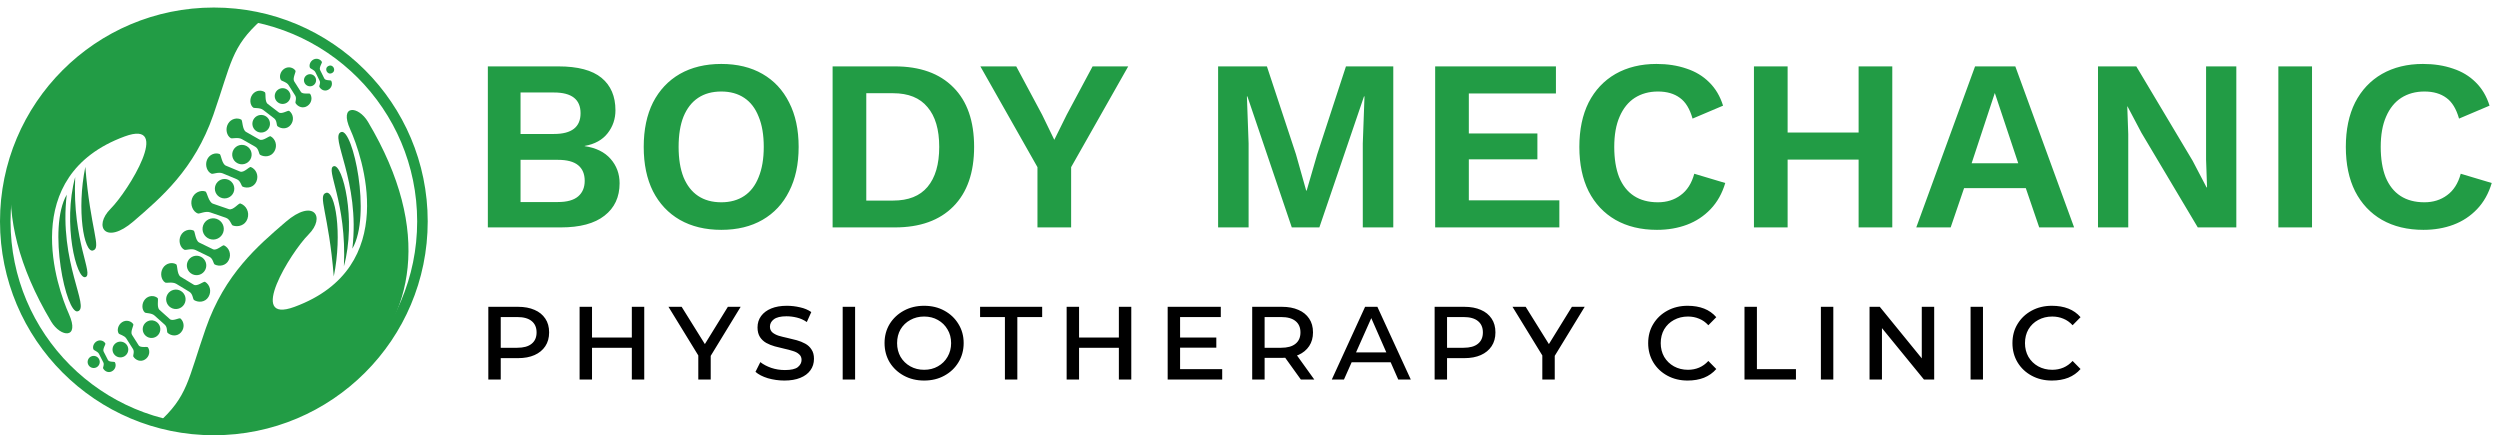
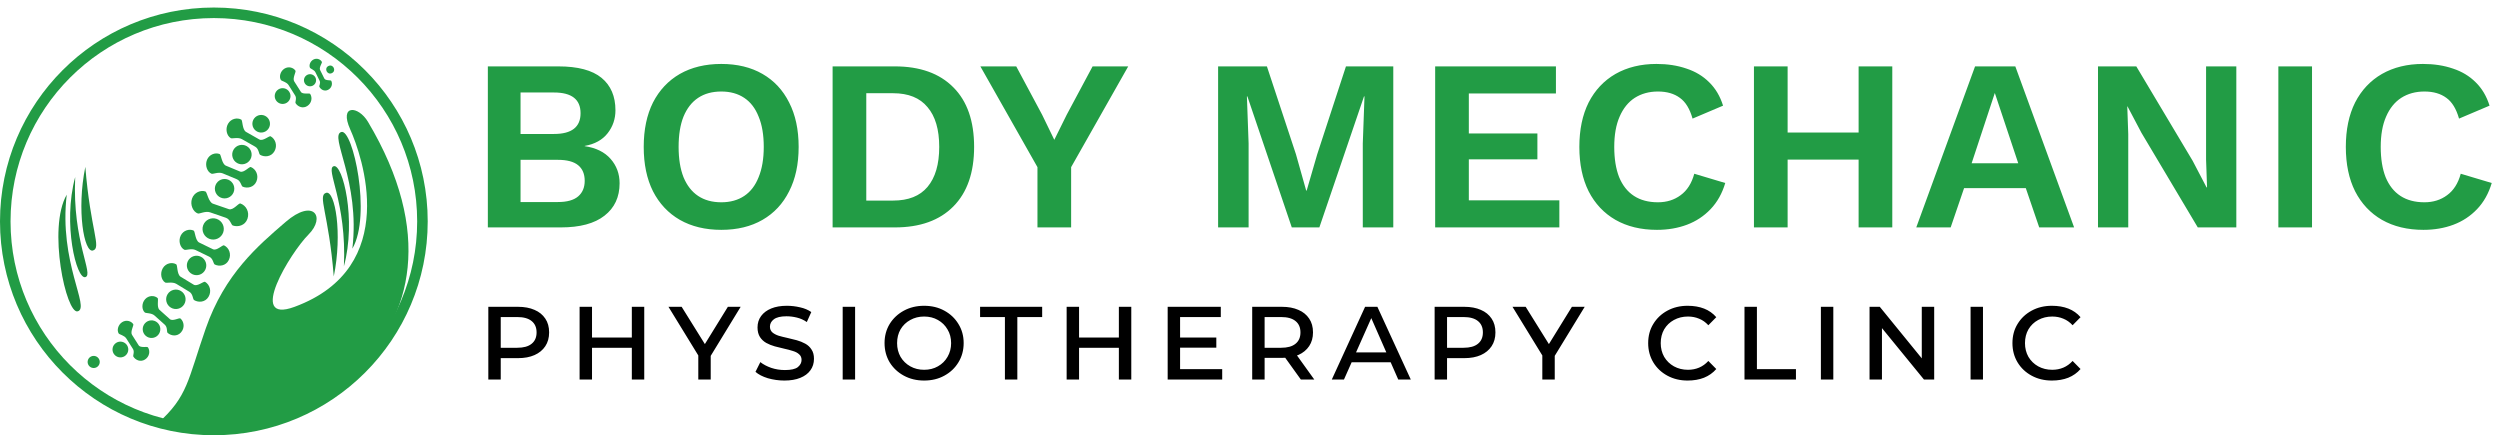
<svg xmlns="http://www.w3.org/2000/svg" width="1660" height="289" viewBox="0 0 1660 289" fill="none">
  <path d="M323.932 151V44.08H370.75C383.71 44.08 393.268 46.618 399.424 51.694C405.58 56.77 408.658 63.952 408.658 73.24C408.658 78.964 406.93 84.04 403.474 88.468C400.018 92.896 394.942 95.704 388.246 96.892V97.054C395.698 98.134 401.422 100.942 405.418 105.478C409.414 110.014 411.412 115.414 411.412 121.678C411.412 130.858 408.064 138.04 401.368 143.224C394.78 148.408 385.114 151 372.37 151H323.932ZM345.64 134.152H370.426C376.474 134.152 380.956 132.91 383.872 130.426C386.788 127.942 388.246 124.486 388.246 120.058C388.246 115.522 386.788 112.066 383.872 109.69C380.956 107.314 376.474 106.126 370.426 106.126H345.64V134.152ZM345.64 88.954H367.834C379.606 88.954 385.492 84.364 385.492 75.184C385.492 66.004 379.606 61.414 367.834 61.414H345.64V88.954ZM478.946 42.46C489.53 42.46 498.656 44.674 506.324 49.102C513.992 53.53 519.878 59.848 523.982 68.056C528.194 76.264 530.3 86.092 530.3 97.54C530.3 108.988 528.194 118.816 523.982 127.024C519.878 135.232 513.992 141.55 506.324 145.978C498.656 150.406 489.53 152.62 478.946 152.62C468.362 152.62 459.182 150.406 451.406 145.978C443.738 141.55 437.798 135.232 433.586 127.024C429.482 118.816 427.43 108.988 427.43 97.54C427.43 86.092 429.482 76.264 433.586 68.056C437.798 59.848 443.738 53.53 451.406 49.102C459.182 44.674 468.362 42.46 478.946 42.46ZM478.946 60.766C472.898 60.766 467.768 62.17 463.556 64.978C459.344 67.786 456.104 71.944 453.836 77.452C451.676 82.852 450.596 89.548 450.596 97.54C450.596 105.424 451.676 112.12 453.836 117.628C456.104 123.136 459.344 127.294 463.556 130.102C467.768 132.91 472.898 134.314 478.946 134.314C484.886 134.314 489.962 132.91 494.174 130.102C498.386 127.294 501.572 123.136 503.732 117.628C506 112.12 507.134 105.424 507.134 97.54C507.134 89.548 506 82.852 503.732 77.452C501.572 71.944 498.386 67.786 494.174 64.978C489.962 62.17 484.886 60.766 478.946 60.766ZM594.162 44.08C610.902 44.08 623.862 48.724 633.042 58.012C642.222 67.192 646.812 80.368 646.812 97.54C646.812 114.604 642.222 127.78 633.042 137.068C623.862 146.356 610.902 151 594.162 151H552.852V44.08H594.162ZM593.028 133.18C603.18 133.18 610.794 130.156 615.87 124.108C621.054 117.952 623.646 109.096 623.646 97.54C623.646 85.984 621.054 77.182 615.87 71.134C610.794 64.978 603.18 61.9 593.028 61.9H575.208V133.18H593.028ZM749.138 44.08L711.23 110.986V151H688.874V110.986L650.966 44.08H674.78L691.952 76.156L700.052 92.842L708.314 76.156L725.486 44.08H749.138ZM925.141 44.08V151H904.891V95.272L906.025 64.006H905.701L876.055 151H857.749L828.265 64.006H827.941L829.075 95.272V151H808.825V44.08H841.225L860.503 102.4L867.307 126.538H867.631L874.597 102.562L893.713 44.08H925.141ZM952.948 151V44.08H1033.14V62.062H975.304V88.63H1020.83V105.802H975.304V133.018H1035.41V151H952.948ZM1145.57 121.516C1143.52 128.428 1140.28 134.206 1135.85 138.85C1131.42 143.494 1126.18 146.95 1120.14 149.218C1114.09 151.486 1107.45 152.62 1100.21 152.62C1089.63 152.62 1080.45 150.406 1072.67 145.978C1065 141.55 1059.06 135.232 1054.85 127.024C1050.75 118.816 1048.69 108.988 1048.69 97.54C1048.69 86.092 1050.75 76.264 1054.85 68.056C1059.06 59.848 1065 53.53 1072.67 49.102C1080.45 44.674 1089.52 42.46 1099.89 42.46C1107.23 42.46 1113.87 43.486 1119.81 45.538C1125.75 47.482 1130.77 50.506 1134.88 54.61C1139.09 58.714 1142.17 63.898 1144.11 70.162L1123.86 78.748C1122.03 72.268 1119.22 67.678 1115.44 64.978C1111.66 62.17 1106.8 60.766 1100.86 60.766C1095.03 60.766 1089.9 62.17 1085.47 64.978C1081.15 67.786 1077.8 71.944 1075.42 77.452C1073.05 82.852 1071.86 89.548 1071.86 97.54C1071.86 105.424 1072.94 112.12 1075.1 117.628C1077.37 123.136 1080.66 127.294 1084.98 130.102C1089.3 132.91 1094.59 134.314 1100.86 134.314C1106.69 134.314 1111.71 132.748 1115.92 129.616C1120.24 126.484 1123.27 121.732 1125 115.36L1145.57 121.516ZM1256.48 44.08V151H1234.12V44.08H1256.48ZM1186.98 44.08V151H1164.62V44.08H1186.98ZM1245.79 87.982V105.964H1175.8V87.982H1245.79ZM1377.21 151H1354.04L1345.13 124.918H1304.15L1295.24 151H1272.4L1311.44 44.08H1338.17L1377.21 151ZM1309.17 108.394H1340.11L1324.56 61.738L1309.17 108.394ZM1484.92 44.08V151H1459.33L1421.9 88.144L1412.67 70.648H1412.51L1413.16 89.116V151H1393.07V44.08H1418.5L1455.92 106.774L1465.16 124.432H1465.48L1464.83 105.964V44.08H1484.92ZM1535.18 44.08V151H1512.83V44.08H1535.18ZM1654.51 121.516C1652.46 128.428 1649.22 134.206 1644.79 138.85C1640.36 143.494 1635.12 146.95 1629.07 149.218C1623.03 151.486 1616.38 152.62 1609.15 152.62C1598.56 152.62 1589.38 150.406 1581.61 145.978C1573.94 141.55 1568 135.232 1563.79 127.024C1559.68 118.816 1557.63 108.988 1557.63 97.54C1557.63 86.092 1559.68 76.264 1563.79 68.056C1568 59.848 1573.94 53.53 1581.61 49.102C1589.38 44.674 1598.46 42.46 1608.82 42.46C1616.17 42.46 1622.81 43.486 1628.75 45.538C1634.69 47.482 1639.71 50.506 1643.82 54.61C1648.03 58.714 1651.11 63.898 1653.05 70.162L1632.8 78.748C1630.96 72.268 1628.16 67.678 1624.38 64.978C1620.6 62.17 1615.74 60.766 1609.8 60.766C1603.96 60.766 1598.83 62.17 1594.41 64.978C1590.09 67.786 1586.74 71.944 1584.36 77.452C1581.99 82.852 1580.8 89.548 1580.8 97.54C1580.8 105.424 1581.88 112.12 1584.04 117.628C1586.31 123.136 1589.6 127.294 1593.92 130.102C1598.24 132.91 1603.53 134.314 1609.8 134.314C1615.63 134.314 1620.65 132.748 1624.86 129.616C1629.18 126.484 1632.21 121.732 1633.93 115.36L1654.51 121.516Z" fill="#229C45" />
  <path d="M324.245 252V203.72H343.965C348.215 203.72 351.87 204.4 354.93 205.76C357.99 207.063 360.37 208.99 362.07 211.54C363.77 214.033 364.62 217.093 364.62 220.72C364.62 224.29 363.77 227.35 362.07 229.9C360.37 232.45 357.99 234.405 354.93 235.765C351.87 237.125 348.215 237.805 343.965 237.805H328.835L332.49 233.895V252H324.245ZM332.49 234.83L329.345 230.92H343.455C347.648 230.92 350.822 230.042 352.975 228.285C355.185 226.528 356.29 224.007 356.29 220.72C356.29 217.433 355.185 214.912 352.975 213.155C350.822 211.398 347.648 210.52 343.455 210.52H329.345L332.49 206.61V234.83ZM384.854 252V203.72H393.099V224.12H419.534V203.72H427.779V252H419.534V230.92H393.099V252H384.854ZM463.668 252V233.3L465.283 238.655L443.863 203.72H452.618L470.298 232.11H465.793L483.303 203.72H491.803L470.468 238.655L471.913 233.3V252H463.668ZM540.481 238.23C540.481 241.177 539.688 243.727 538.101 245.88C536.571 248.033 534.333 249.705 531.386 250.895C528.496 252.085 524.983 252.68 520.846 252.68C517.106 252.68 513.451 252.17 509.881 251.15C506.368 250.073 503.619 248.657 501.636 246.9L504.866 240.44C506.793 241.97 509.201 243.245 512.091 244.265C514.981 245.228 518.013 245.71 521.186 245.71C525.266 245.71 528.128 245.058 529.771 243.755C531.414 242.395 532.236 240.808 532.236 238.995C532.236 237.408 531.698 236.162 530.621 235.255C529.601 234.292 528.213 233.555 526.456 233.045C524.699 232.478 522.773 231.968 520.676 231.515C518.636 231.062 516.568 230.552 514.471 229.985C512.431 229.418 510.533 228.653 508.776 227.69C507.076 226.727 505.688 225.423 504.611 223.78C503.534 222.08 502.996 219.955 502.996 217.405C502.996 214.515 503.789 211.993 505.376 209.84C506.963 207.687 509.201 206.015 512.091 204.825C514.981 203.635 518.438 203.04 522.461 203.04C525.408 203.04 528.326 203.38 531.216 204.06C534.106 204.683 536.599 205.732 538.696 207.205L535.721 213.835C533.681 212.418 531.471 211.427 529.091 210.86C526.768 210.293 524.473 210.01 522.206 210.01C518.353 210.01 515.548 210.69 513.791 212.05C512.091 213.353 511.241 214.968 511.241 216.895C511.241 218.482 511.779 219.757 512.856 220.72C513.933 221.627 515.321 222.363 517.021 222.93C518.778 223.44 520.704 223.922 522.801 224.375C524.898 224.828 526.966 225.338 529.006 225.905C531.046 226.472 532.944 227.237 534.701 228.2C536.458 229.163 537.846 230.467 538.866 232.11C539.943 233.697 540.481 235.737 540.481 238.23ZM559.542 252V203.72H567.787V252H559.542ZM613.606 252.68C608.619 252.68 604.142 251.603 600.176 249.45C596.209 247.297 593.064 244.35 590.741 240.61C588.474 236.813 587.341 232.535 587.341 227.775C587.341 223.072 588.474 218.85 590.741 215.11C593.064 211.37 596.209 208.423 600.176 206.27C604.142 204.117 608.619 203.04 613.606 203.04C618.649 203.04 623.126 204.117 627.036 206.27C631.002 208.423 634.119 211.37 636.386 215.11C638.709 218.85 639.871 223.072 639.871 227.775C639.871 232.535 638.709 236.813 636.386 240.61C634.119 244.35 631.002 247.297 627.036 249.45C623.126 251.603 618.649 252.68 613.606 252.68ZM613.606 245.54C617.062 245.54 620.122 244.775 622.786 243.245C625.506 241.715 627.631 239.618 629.161 236.955C630.747 234.235 631.541 231.203 631.541 227.86C631.541 224.403 630.747 221.372 629.161 218.765C627.631 216.102 625.506 214.005 622.786 212.475C620.122 210.945 617.062 210.18 613.606 210.18C610.206 210.18 607.146 210.945 604.426 212.475C601.706 213.948 599.552 216.017 597.966 218.68C596.436 221.343 595.671 224.403 595.671 227.86C595.671 231.203 596.436 234.235 597.966 236.955C599.552 239.618 601.706 241.715 604.426 243.245C607.146 244.775 610.206 245.54 613.606 245.54ZM667.265 252V210.52H650.775V203.72H692V210.52H675.51V252H667.265ZM708.249 252V203.72H716.494V224.12H742.929V203.72H751.174V252H742.929V230.92H716.494V252H708.249ZM782.218 224.12H807.633V230.835H782.218V224.12ZM783.578 245.115H811.543V252H775.333V203.72H810.608V210.52H783.578V245.115ZM831.459 252V203.72H851.179C855.429 203.72 859.084 204.4 862.144 205.76C865.204 207.063 867.584 208.99 869.284 211.54C870.984 214.033 871.834 217.093 871.834 220.72C871.834 224.233 870.984 227.265 869.284 229.815C867.584 232.365 865.204 234.32 862.144 235.68C859.084 236.983 855.429 237.635 851.179 237.635H836.049L839.704 233.895V252H831.459ZM863.759 252L851.179 234.49H860.104L872.684 252H863.759ZM839.704 234.83L836.559 230.92H850.669C854.863 230.92 858.036 230.042 860.189 228.285C862.399 226.528 863.504 224.007 863.504 220.72C863.504 217.433 862.399 214.912 860.189 213.155C858.036 211.398 854.863 210.52 850.669 210.52H836.559L839.704 206.61V234.83ZM884.319 252L906.419 203.72H914.579L936.764 252H928.434L909.139 208.055H911.944L892.394 252H884.319ZM894.434 240.525L896.644 233.98H923.164L925.374 240.525H894.434ZM952.594 252V203.72H972.314C976.564 203.72 980.219 204.4 983.279 205.76C986.339 207.063 988.719 208.99 990.419 211.54C992.119 214.033 992.969 217.093 992.969 220.72C992.969 224.29 992.119 227.35 990.419 229.9C988.719 232.45 986.339 234.405 983.279 235.765C980.219 237.125 976.564 237.805 972.314 237.805H957.184L960.839 233.895V252H952.594ZM960.839 234.83L957.694 230.92H971.804C975.998 230.92 979.171 230.042 981.324 228.285C983.534 226.528 984.639 224.007 984.639 220.72C984.639 217.433 983.534 214.912 981.324 213.155C979.171 211.398 975.998 210.52 971.804 210.52H957.694L960.839 206.61V234.83ZM1024.1 252V233.3L1025.72 238.655L1004.3 203.72H1013.05L1030.73 232.11H1026.23L1043.74 203.72H1052.24L1030.9 238.655L1032.35 233.3V252H1024.1ZM1120.57 252.68C1115.58 252.68 1111.11 251.603 1107.14 249.45C1103.17 247.297 1100.06 244.35 1097.79 240.61C1095.52 236.813 1094.39 232.563 1094.39 227.86C1094.39 223.043 1095.52 218.793 1097.79 215.11C1100.06 211.37 1103.17 208.423 1107.14 206.27C1111.11 204.117 1115.58 203.04 1120.57 203.04C1124.71 203.04 1128.36 203.663 1131.53 204.91C1134.71 206.157 1137.4 208.055 1139.61 210.605L1134.34 215.96C1132.53 213.977 1130.49 212.532 1128.22 211.625C1125.95 210.662 1123.49 210.18 1120.82 210.18C1117.37 210.18 1114.25 210.945 1111.47 212.475C1108.75 213.948 1106.6 216.017 1105.01 218.68C1103.48 221.343 1102.72 224.403 1102.72 227.86C1102.72 231.203 1103.48 234.235 1105.01 236.955C1106.6 239.618 1108.75 241.715 1111.47 243.245C1114.25 244.775 1117.37 245.54 1120.82 245.54C1123.49 245.54 1125.95 245.058 1128.22 244.095C1130.49 243.132 1132.53 241.658 1134.34 239.675L1139.61 245.03C1137.4 247.58 1134.68 249.507 1131.45 250.81C1128.28 252.057 1124.65 252.68 1120.57 252.68ZM1158.34 252V203.72H1166.59V245.115H1192.51V252H1158.34ZM1209.07 252V203.72H1217.32V252H1209.07ZM1241.38 252V203.72H1248.18L1279.2 241.8H1276.06V203.72H1284.3V252H1277.5L1246.39 213.92H1249.62V252H1241.38ZM1308.46 252V203.72H1316.7V252H1308.46ZM1362.44 252.68C1357.45 252.68 1352.97 251.603 1349.01 249.45C1345.04 247.297 1341.92 244.35 1339.66 240.61C1337.39 236.813 1336.26 232.563 1336.26 227.86C1336.26 223.043 1337.39 218.793 1339.66 215.11C1341.92 211.37 1345.04 208.423 1349.01 206.27C1352.97 204.117 1357.45 203.04 1362.44 203.04C1366.57 203.04 1370.23 203.663 1373.4 204.91C1376.58 206.157 1379.27 208.055 1381.48 210.605L1376.21 215.96C1374.39 213.977 1372.35 212.532 1370.09 211.625C1367.82 210.662 1365.36 210.18 1362.69 210.18C1359.24 210.18 1356.12 210.945 1353.34 212.475C1350.62 213.948 1348.47 216.017 1346.88 218.68C1345.35 221.343 1344.59 224.403 1344.59 227.86C1344.59 231.203 1345.35 234.235 1346.88 236.955C1348.47 239.618 1350.62 241.715 1353.34 243.245C1356.12 244.775 1359.24 245.54 1362.69 245.54C1365.36 245.54 1367.82 245.058 1370.09 244.095C1372.35 243.132 1374.39 241.658 1376.21 239.675L1381.48 245.03C1379.27 247.58 1376.55 249.507 1373.32 250.81C1370.14 252.057 1366.52 252.68 1362.44 252.68Z" fill="black" />
  <circle cx="142" cy="147" r="138.5" stroke="#229C45" stroke-width="7" />
  <path d="M244.341 80.9C331.854 227.78 184.597 304.73 104.659 281.169C124.854 263.122 124.601 252.554 136.634 218.059C149.256 181.876 171.134 163.335 189.646 147.376C208.158 131.417 216.573 144.01 204.792 155.791C193.012 167.572 163.561 215.535 195.536 203.754C266.797 177.5 240.134 102.779 232.561 85.949C224.988 69.12 237.929 70.138 244.341 80.9Z" fill="#229C45" />
  <path d="M221.622 183.559C227.512 154.949 222.463 126.339 216.573 128.022C210.683 129.705 218.256 141.486 221.622 183.559Z" fill="#1E883C" />
  <path d="M228.353 176.827C236.768 145.693 227.512 108.669 221.622 110.352C215.731 112.035 230.349 133.913 228.353 176.827Z" fill="#1E883C" />
  <path d="M233.969 165.102C246.866 142.793 234.244 85.468 226.67 87.632C218.256 90.036 239.293 120.073 233.969 165.102Z" fill="#1E883C" />
-   <path d="M33.941 213.462C-53.571 66.582 93.685 -10.368 173.624 13.193C153.429 31.24 153.682 41.808 141.649 76.303C129.027 112.486 107.149 131.027 88.636 146.986C70.124 162.945 61.709 150.352 73.49 138.571C85.27 126.79 114.722 78.827 82.746 90.608C11.485 116.862 38.148 191.583 45.722 208.413C53.295 225.242 40.353 224.224 33.941 213.462Z" fill="#229C45" />
  <path d="M56.661 110.803C50.77 139.413 55.819 168.023 61.71 166.34C67.6 164.657 60.027 152.876 56.661 110.803Z" fill="#1E883C" />
  <path d="M49.929 117.535C41.514 148.669 50.771 185.693 56.661 184.01C62.551 182.327 47.933 160.449 49.929 117.535Z" fill="#1E883C" />
  <path d="M44.313 129.26C31.416 151.569 44.039 208.894 51.612 206.73C60.026 204.326 38.99 174.289 44.313 129.26Z" fill="#1E883C" />
  <ellipse cx="62.212" cy="240.337" rx="4.028" ry="4.028" transform="rotate(62.982 62.212 240.337)" fill="#229C45" />
-   <path d="M64.419 226.509C62.198 227.641 61.234 230.396 62.105 232.105C62.397 232.676 64.893 233.348 65.731 234.993L68.607 240.632C69.43 242.246 68.154 243.966 68.467 244.58C69.425 246.459 71.838 247.813 74.23 246.593C76.623 245.373 77.373 242.622 76.327 240.571C75.991 239.912 72.49 240.646 71.683 239.064L68.807 233.425C67.97 231.782 70.26 228.672 69.966 228.097C69.095 226.388 66.641 225.376 64.419 226.509Z" fill="#229C45" />
  <ellipse cx="205.854" cy="53.286" rx="4.028" ry="4.028" transform="rotate(63.641 205.854 53.286)" fill="#229C45" />
  <circle cx="219.25" cy="46.177" r="2.625" transform="rotate(63.641 219.25 46.177)" fill="#229C45" />
  <path d="M208.219 39.483C205.985 40.59 204.99 43.334 205.841 45.053C206.126 45.627 208.614 46.328 209.434 47.982L212.244 53.654C213.049 55.278 211.753 56.982 212.058 57.6C212.995 59.49 215.392 60.871 217.798 59.679C220.205 58.487 220.987 55.745 219.965 53.682C219.636 53.019 216.126 53.712 215.338 52.121L212.528 46.449C211.709 44.797 214.034 41.714 213.748 41.135C212.896 39.416 210.454 38.376 208.219 39.483Z" fill="#229C45" />
  <ellipse cx="79.946" cy="232.075" rx="5.241" ry="5.241" transform="rotate(57.624 79.946 232.075)" fill="#229C45" />
  <path d="M81.125 213.892C78.385 215.629 77.471 219.315 78.808 221.423C79.254 222.128 82.569 222.695 83.856 224.724L88.266 231.681C89.529 233.672 88.084 236.054 88.564 236.811C90.034 239.13 93.324 240.59 96.275 238.719C99.227 236.848 99.864 233.193 98.261 230.664C97.745 229.851 93.298 231.226 92.061 229.275L87.65 222.319C86.365 220.292 88.954 215.985 88.504 215.275C87.168 213.167 83.865 212.154 81.125 213.892Z" fill="#229C45" />
  <ellipse cx="187.654" cy="63.782" rx="5.241" ry="5.241" transform="rotate(57.624 187.654 63.782)" fill="#229C45" />
  <path d="M188.832 45.599C186.092 47.336 185.178 51.023 186.515 53.13C186.962 53.835 190.277 54.403 191.563 56.432L195.974 63.388C197.236 65.379 195.791 67.761 196.271 68.519C197.741 70.837 201.032 72.298 203.983 70.427C206.934 68.556 207.572 64.9 205.968 62.371C205.452 61.558 201.005 62.934 199.768 60.982L195.357 54.026C194.073 51.999 196.662 47.693 196.211 46.983C194.875 44.875 191.573 43.861 188.832 45.599Z" fill="#229C45" />
  <ellipse cx="100.609" cy="218.567" rx="5.848" ry="5.848" transform="rotate(41.801 100.609 218.567)" fill="#229C45" />
  <path d="M96.343 198.689C93.93 201.388 94.071 205.623 96.147 207.479C96.84 208.1 100.572 207.7 102.57 209.487L109.421 215.612C111.382 217.366 110.556 220.363 111.301 221.03C113.585 223.071 117.561 223.638 120.16 220.732C122.758 217.825 122.331 213.708 119.84 211.48C119.039 210.764 114.684 213.594 112.762 211.876L105.911 205.75C103.916 203.966 105.384 198.555 104.685 197.93C102.609 196.074 98.756 195.99 96.343 198.689Z" fill="#229C45" />
  <ellipse cx="173.426" cy="82.167" rx="5.848" ry="5.848" transform="rotate(37.485 173.426 82.167)" fill="#229C45" />
-   <path d="M167.676 62.666C165.472 65.539 165.931 69.752 168.141 71.446C168.88 72.013 172.57 71.334 174.697 72.965L181.99 78.558C184.077 80.158 183.479 83.209 184.273 83.818C186.703 85.682 190.711 85.948 193.083 82.854C195.456 79.76 194.72 75.687 192.068 73.653C191.216 72.999 187.086 76.149 185.04 74.58L177.748 68.987C175.624 67.358 176.681 61.852 175.937 61.281C173.727 59.587 169.879 59.794 167.676 62.666Z" fill="#229C45" />
  <ellipse cx="116.777" cy="198.734" rx="6.455" ry="6.455" transform="rotate(31.277 116.777 198.734)" fill="#229C45" />
  <path d="M108.14 178.023C106.065 181.438 107.072 186.006 109.699 187.602C110.577 188.135 114.545 186.949 117.074 188.485L125.743 193.751C128.224 195.259 127.932 198.678 128.876 199.251C131.766 201.006 136.195 200.819 138.429 197.142C140.663 193.464 139.369 189.081 136.217 187.167C135.203 186.551 131.048 190.5 128.616 189.023L119.946 183.757C117.421 182.223 117.924 176.055 117.039 175.517C114.412 173.922 110.214 174.608 108.14 178.023Z" fill="#229C45" />
  <ellipse cx="160.637" cy="102.649" rx="6.455" ry="6.455" transform="rotate(29.625 160.637 102.649)" fill="#229C45" />
  <path d="M151.407 82.195C149.432 85.669 150.57 90.205 153.241 91.725C154.134 92.232 158.067 90.933 160.639 92.395L169.456 97.409C171.98 98.844 171.787 102.271 172.746 102.816C175.685 104.488 180.107 104.173 182.234 100.433C184.362 96.692 182.942 92.349 179.736 90.525C178.705 89.94 174.665 94.007 172.191 92.6L163.374 87.586C160.805 86.125 161.131 79.946 160.231 79.434C157.559 77.915 153.382 78.722 151.407 82.195Z" fill="#229C45" />
  <ellipse cx="130.522" cy="176.262" rx="6.455" ry="6.455" transform="rotate(25.922 130.522 176.262)" fill="#229C45" />
  <path d="M119.99 156.448C118.243 160.042 119.671 164.495 122.436 165.839C123.359 166.288 127.2 164.737 129.861 166.03L138.984 170.464C141.595 171.733 141.623 175.165 142.616 175.647C145.657 177.125 150.049 176.526 151.93 172.656C153.812 168.786 152.114 164.543 148.797 162.931C147.731 162.413 143.962 166.732 141.402 165.488L132.28 161.054C129.622 159.762 129.547 153.575 128.616 153.122C125.852 151.778 121.736 152.854 119.99 156.448Z" fill="#229C45" />
  <ellipse cx="149.125" cy="125.29" rx="6.455" ry="6.455" transform="rotate(22.587 149.125 125.29)" fill="#229C45" />
  <path d="M137.458 106.122C135.923 109.811 137.608 114.174 140.446 115.354C141.395 115.749 145.139 113.977 147.87 115.114L157.235 119.009C159.916 120.124 160.144 123.548 161.163 123.972C164.285 125.271 168.635 124.417 170.288 120.444C171.94 116.471 169.999 112.334 166.594 110.918C165.499 110.462 161.988 114.994 159.36 113.901L149.995 110.005C147.267 108.87 146.832 102.697 145.877 102.3C143.039 101.119 138.993 102.432 137.458 106.122Z" fill="#229C45" />
  <ellipse cx="141.543" cy="152.01" rx="7.061" ry="7.061" transform="rotate(18.994 141.543 152.01)" fill="#229C45" />
  <path d="M127.49 131.881C126.068 136.014 128.207 140.662 131.386 141.757C132.449 142.122 136.415 139.931 139.475 140.985L149.968 144.596C152.971 145.63 153.454 149.353 154.596 149.746C158.094 150.95 162.785 149.719 164.317 145.268C165.849 140.817 163.446 136.433 159.631 135.12C158.404 134.698 154.881 139.886 151.938 138.873L141.445 135.262C138.389 134.21 137.491 127.5 136.42 127.131C133.241 126.037 128.913 127.748 127.49 131.881Z" fill="#229C45" />
</svg>